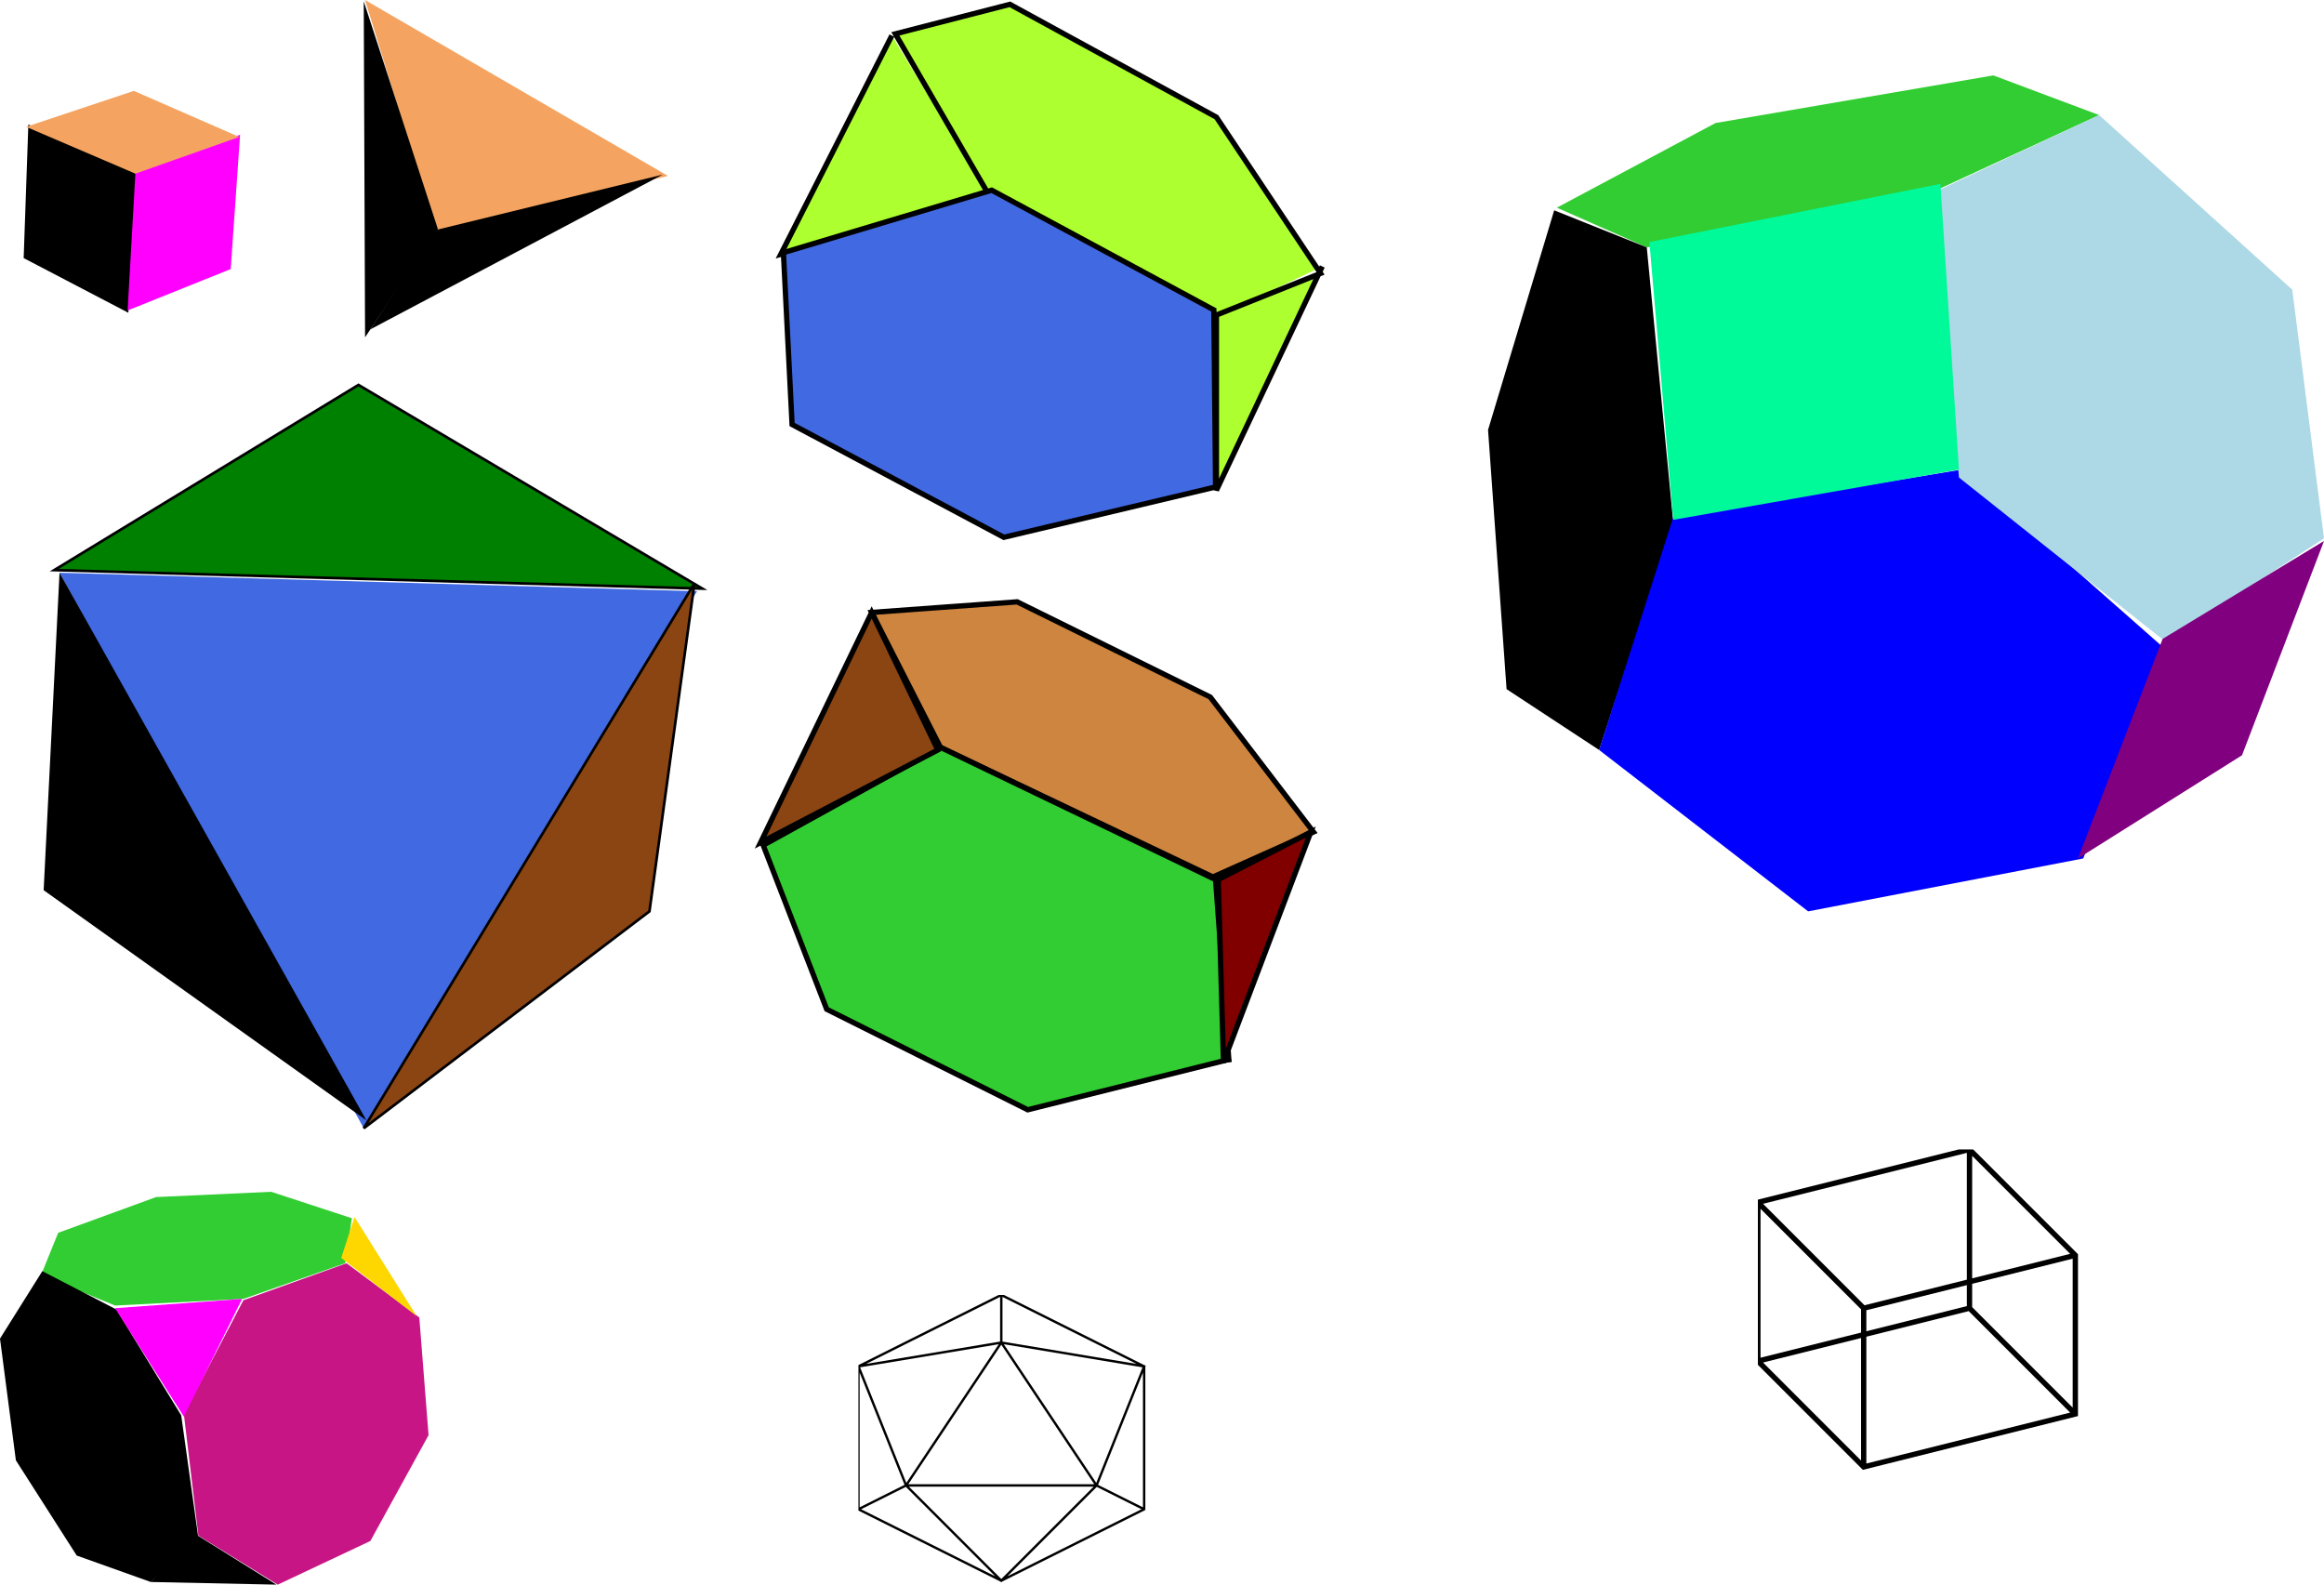
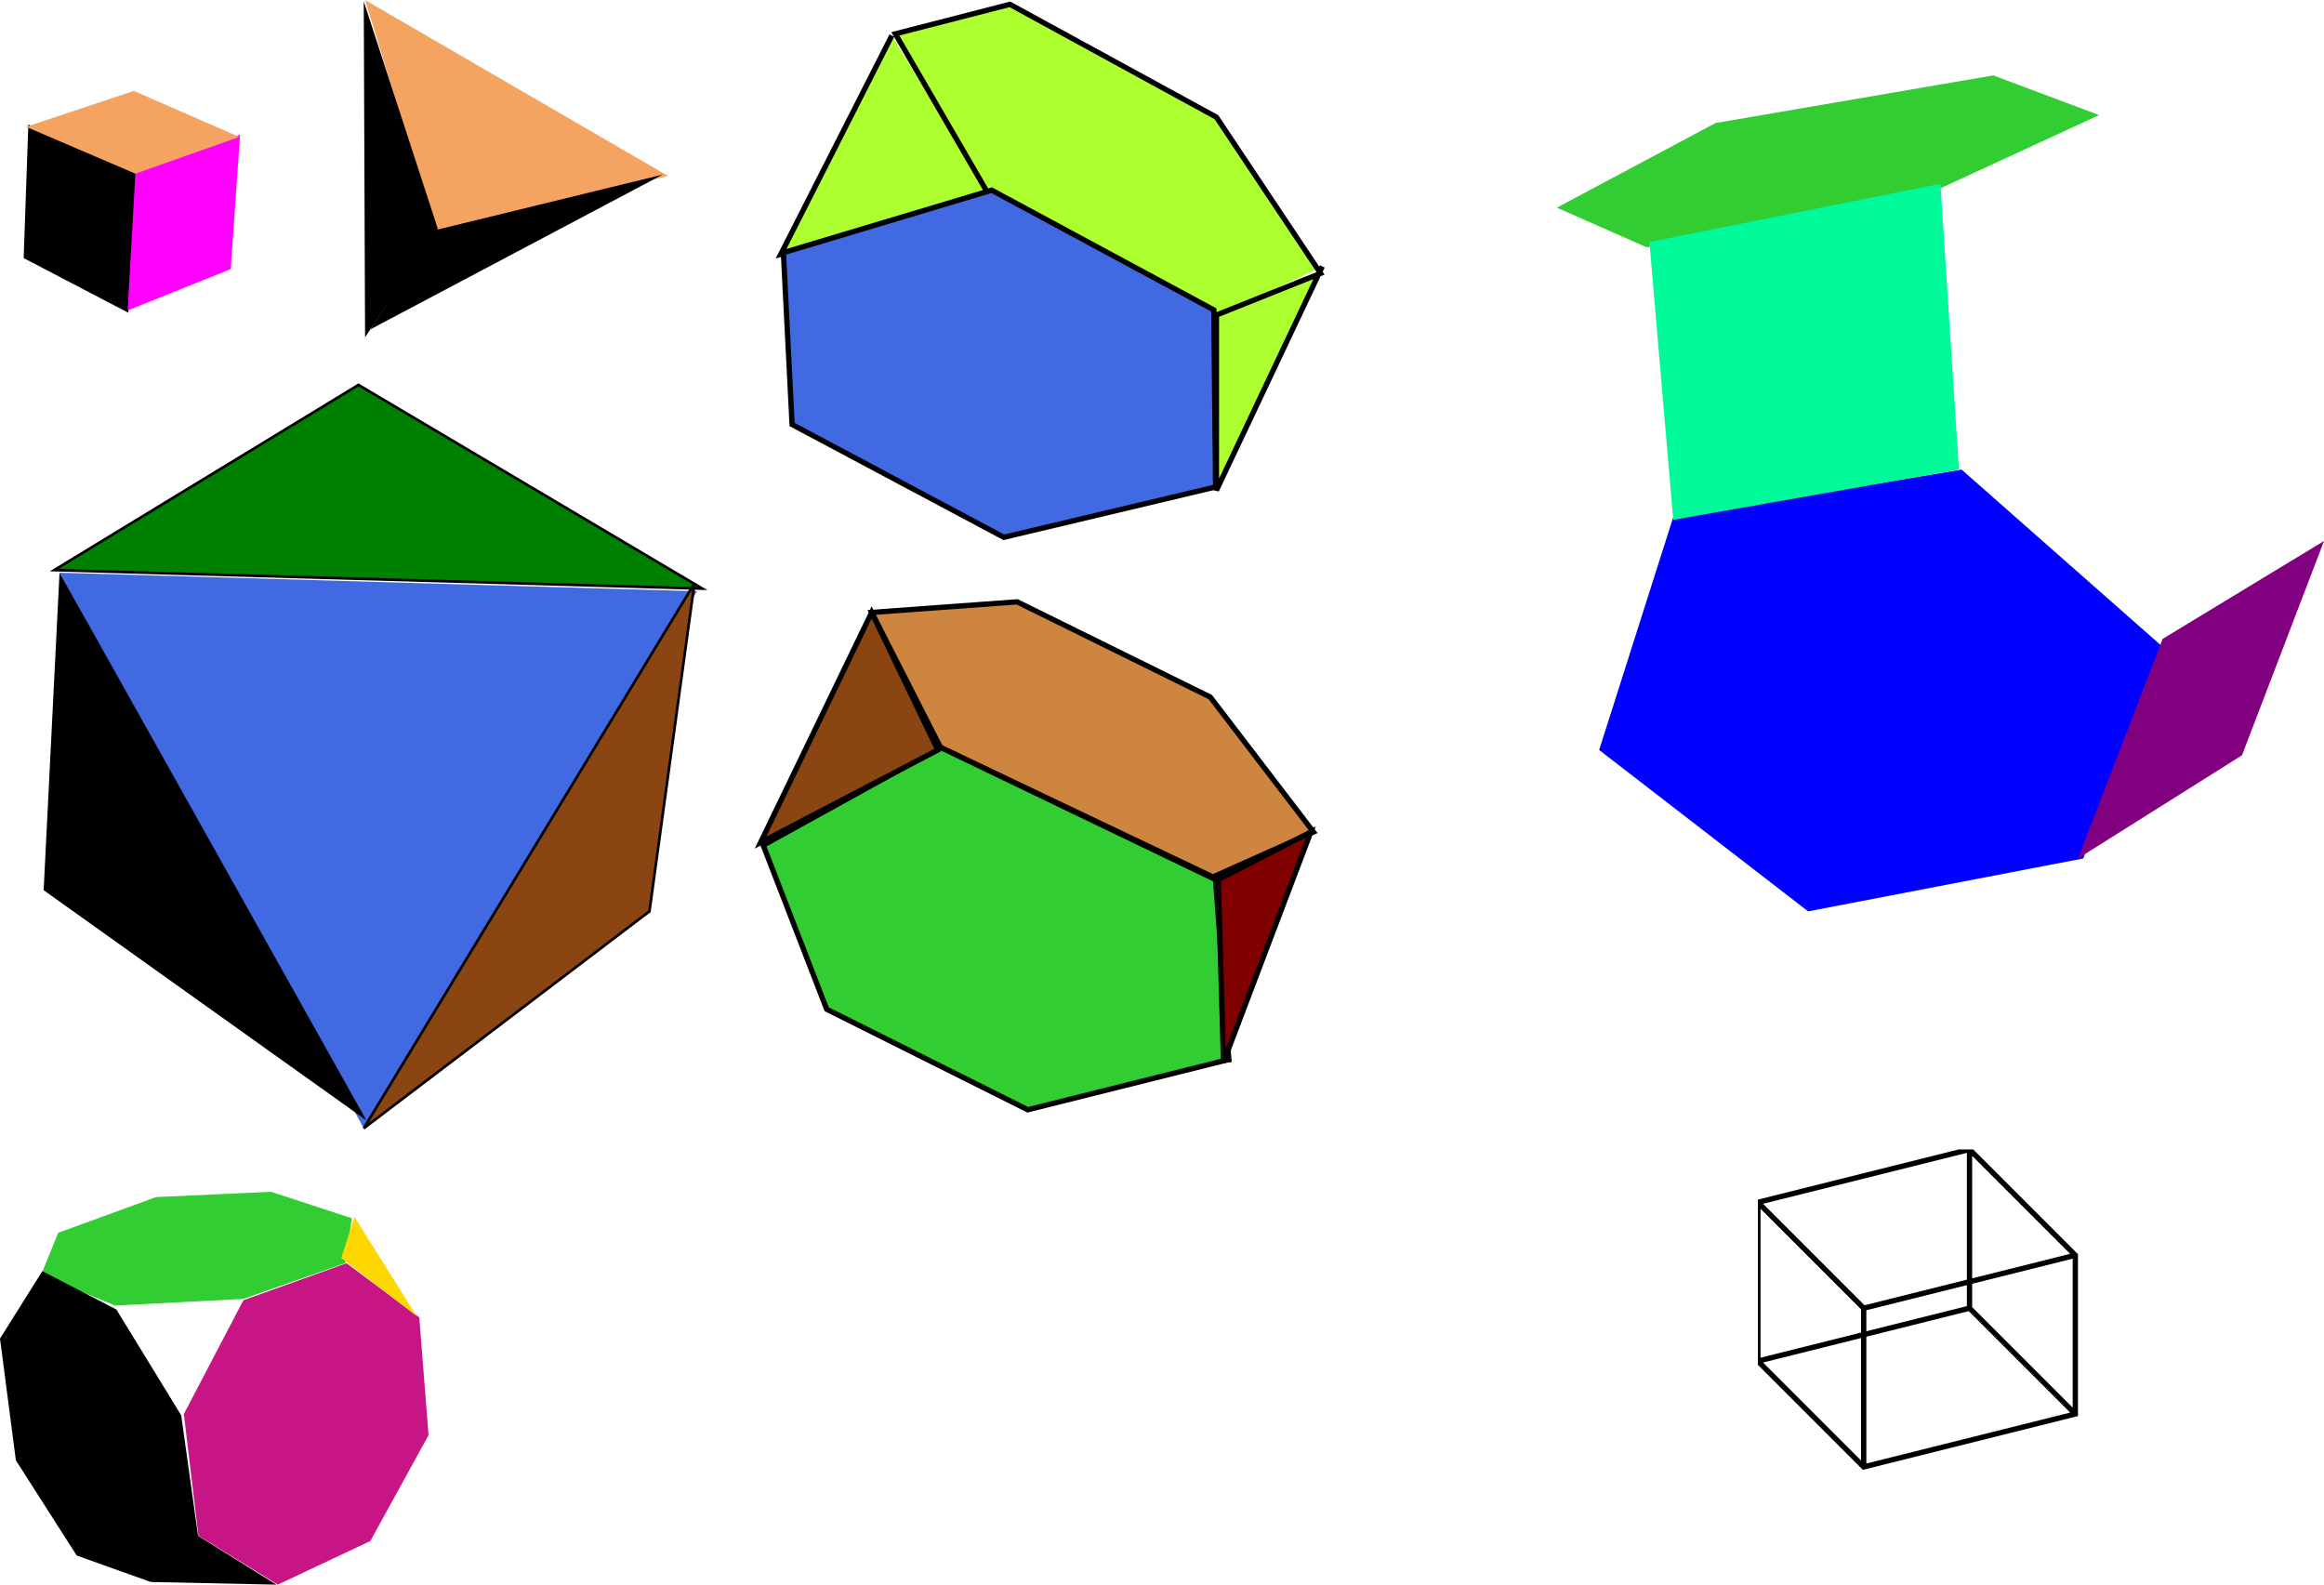
<svg xmlns="http://www.w3.org/2000/svg" xmlns:ns1="http://sodipodi.sourceforge.net/DTD/sodipodi-0.dtd" xmlns:ns2="http://www.inkscape.org/namespaces/inkscape" xmlns:xlink="http://www.w3.org/1999/xlink" id="foo" ns1:docname="_svgclean2.svg" viewBox="0 0 878.5 599" version="1.1" ns2:version="0.48.3.1 r9886">
  <ns1:namedview id="namedview96" bordercolor="#666666" ns2:pageshadow="2" guidetolerance="10" pagecolor="#ffffff" gridtolerance="10" ns2:window-maximized="0" ns2:zoom="0.22425739" objecttolerance="10" borderopacity="1" ns2:current-layer="foo" ns2:cx="336.54724" ns2:cy="78.318909" ns2:window-y="0" ns2:window-x="0" ns2:window-width="674" showgrid="false" ns2:pageopacity="0" ns2:window-height="645" />
  <title id="title3">various solids from web images</title>
  <defs id="defs5">
    <symbol id="cube">
      <path id="path8" style="fill:#000000" ns2:connector-curvature="0" d="m102.43 119.14 83.26 37.79-7.68 104.51-79.12-41.33z" />
      <path id="path10" style="fill:#ff00ff" ns2:connector-curvature="0" d="m183.38 155.79 79.13-28.93-7.09 101.56-77.94 31.3z" />
      <path id="path12" style="fill:#f4a460" ns2:connector-curvature="0" d="m100.69 120.86 81.49-27.16 79.71 34.84-78.53 27.75z" />
    </symbol>
    <symbol id="poly3">
      <path id="path15" style="fill:#f4a460" ns2:connector-curvature="0" d="m67 15 54 176 175-43z" />
      <path id="path17" style="fill:#000000" ns2:connector-curvature="0" d="m122 188-54 83zl-56-172zl-55 82-1-254" />
      <path id="path19" ns2:connector-curvature="0" d="m120 189 172-42-221 117z" />
    </symbol>
    <symbol id="poly4">
      <path id="path22" style="stroke:#000000;stroke-width:2;fill:#adff2f" ns2:connector-curvature="0" d="m123.95 98.29 43.3-11.15 78.07 42.65 39.37 59.05-39.37 15.74-85.94-45.27zm35.43 61.02-78.74 22.31 41.99-82.67m122.69 106.29v65.61l40.03-84.64" />
      <path id="path24" style="stroke:#000000;stroke-width:2;fill:#4169e1" ns2:connector-curvature="0" d="m81.64 181 3.28 64.96 80.04 42.64 80.05-19.02-0.66-66.92-83.98-45.27z" />
    </symbol>
    <symbol id="poly5">
      <path id="path27" style="stroke:#000000;fill:#008000" ns2:connector-curvature="0" d="m46 71 115-70 130 77z" />
      <path id="path29" style="fill:#4169e1" ns2:connector-curvature="0" d="m48 72 241 7-126 203z" />
      <path id="path31" style="fill:#000000" ns2:connector-curvature="0" d="m48 72 116 207-122-87z" />
      <path id="path33" style="stroke:#000000;fill:#8b4513" ns2:connector-curvature="0" d="m288 76-17 124-108 82z" />
    </symbol>
    <symbol id="poly6">
      <path id="path36" style="fill:#32cd32" ns2:connector-curvature="0" d="m108 89 106-20 65-30-40-15-105 18-60 32z" />
-       <path id="path38" style="fill:#000000" ns2:connector-curvature="0" d="m108 89 10 104-28 86-35-23-7-98 25-83z" />
      <path id="path40" style="fill:#0000ff" ns2:connector-curvature="0" d="m118 191 109-18 76 67-30 80-104 20-79-61z" />
-       <path id="path42" style="fill:#add8e6" ns2:connector-curvature="0" d="m217 68 62-29 73 66 12 94-60 39-78-62z" />
      <path id="path44" style="fill:#00fa9a" ns2:connector-curvature="0" d="m109 87 110-22 7 108-108 19z" />
      <path id="path46" style="fill:#800080" ns2:connector-curvature="0" d="m303 237 61-37-31 81-62 39z" />
    </symbol>
    <symbol id="poly8">
      <path id="path49" style="stroke:#000000;stroke-width:2;fill:#cd853f" ns2:connector-curvature="0" d="m65 37 55-4 73 36 39 51-38 17l-103-49z" />
      <path id="path51" style="stroke:#000000;stroke-width:2;fill:#32cd32" ns2:connector-curvature="0" d="m91 88 104 50 5 68-76 19-76-38-24-62z" />
      <path id="path53" style="stroke:#000000;stroke-width:2;fill:#8b4513" ns2:connector-curvature="0" d="m23 124 42-87 25 52z" />
      <path id="path55" style="stroke:#000000;stroke-width:2;fill:#800000" ns2:connector-curvature="0" d="m200 206v1m-2 0 33-87-35 18z" />
    </symbol>
    <symbol id="poly9">
      <path id="path58" style="fill:#c71585" ns2:connector-curvature="0" d="m180 180 45-86 78-28 55 41 7 89-44 80-70 33-60-37z" />
      <path id="path60" style="fill:#32cd32" ns2:connector-curvature="0" d="m225 93 77-27 5-34-61-20-87 4-74 27-13 32 56 23z" />
      <path id="path62" style="fill:#000000" ns2:connector-curvature="0" d="m73 72 56 29 49 80 13 93-36 33l-56-20-46-72-12-92z" />
-       <path id="path64" style="fill:#ff00ff" ns2:connector-curvature="0" d="m128 100 52 82 44-89z" />
      <path id="path66" style="fill:#000000" ns2:connector-curvature="0" d="m250 309-61-38-34 36z" />
      <path id="path68" style="fill:#ffd700" ns2:connector-curvature="0" d="m299 62 10-31 47 75z" />
    </symbol>
    <symbol id="poly10">
-       <path id="path71" ns2:connector-curvature="0" d="m0 3v6l6 3 6-3v-6l-6-3-6 3 6-1 6 1-2 5-4 4-4-4-2-5m6-3v2l-4 6-2 1m2-1h8l2 1m-2-1-4-6" />
-     </symbol>
+       </symbol>
    <symbol id="neckercube">
      <path id="path74" ns2:connector-curvature="0" d="m0 1v3l2 2 4-1v-3l-2-2-4 1 2 2 4-1m-2-2v3l2 2m-2-2-4 1m2 2v-3" />
    </symbol>
  </defs>
  <use id="use76" xlink:href="#cube" transform="matrix(.5 0 0 .5 -45.5 -17.5)" height="1052.362" width="744.094" y="10" x="10" />
  <use id="use78" xlink:href="#poly3" transform="matrix(.5 0 0 .5 -45.5 -17.5)" height="1052.362" width="744.094" y="20" x="300" />
  <use id="use80" xlink:href="#poly4" transform="translate(-35.5,-5.5)" height="1052.362" width="744.094" y="-80" x="250" />
  <use id="use82" xlink:href="#poly6" transform="translate(-35.5,-5.5)" height="1052.362" width="744.094" y="10" x="550" />
  <use id="use84" xlink:href="#poly5" transform="translate(-35.5,-5.5)" height="1052.362" width="744.094" y="150" x="10" />
  <use id="use86" xlink:href="#poly8" transform="translate(-35.5,-5.5)" height="1052.362" width="744.094" y="200" x="300" />
  <use id="use88" xlink:href="#poly9" transform="matrix(.5 0 0 .5 -25.5 294.5)" height="1052.362" width="744.094" y="300" x="10" />
  <use id="use90" style="stroke:#000000;stroke-width:.1;fill:none" xlink:href="#poly10" transform="matrix(9,0,0,9,-35.5,-5.5)" height="1052.362" width="744.094" y="55" x="40" />
  <use id="use92" style="stroke:#000000;stroke-width:.1;fill:none" xlink:href="#neckercube" transform="matrix(20,0,0,20,-35.5,-5.5)" height="1052.362" width="744.094" y="22" x="35" />
</svg>